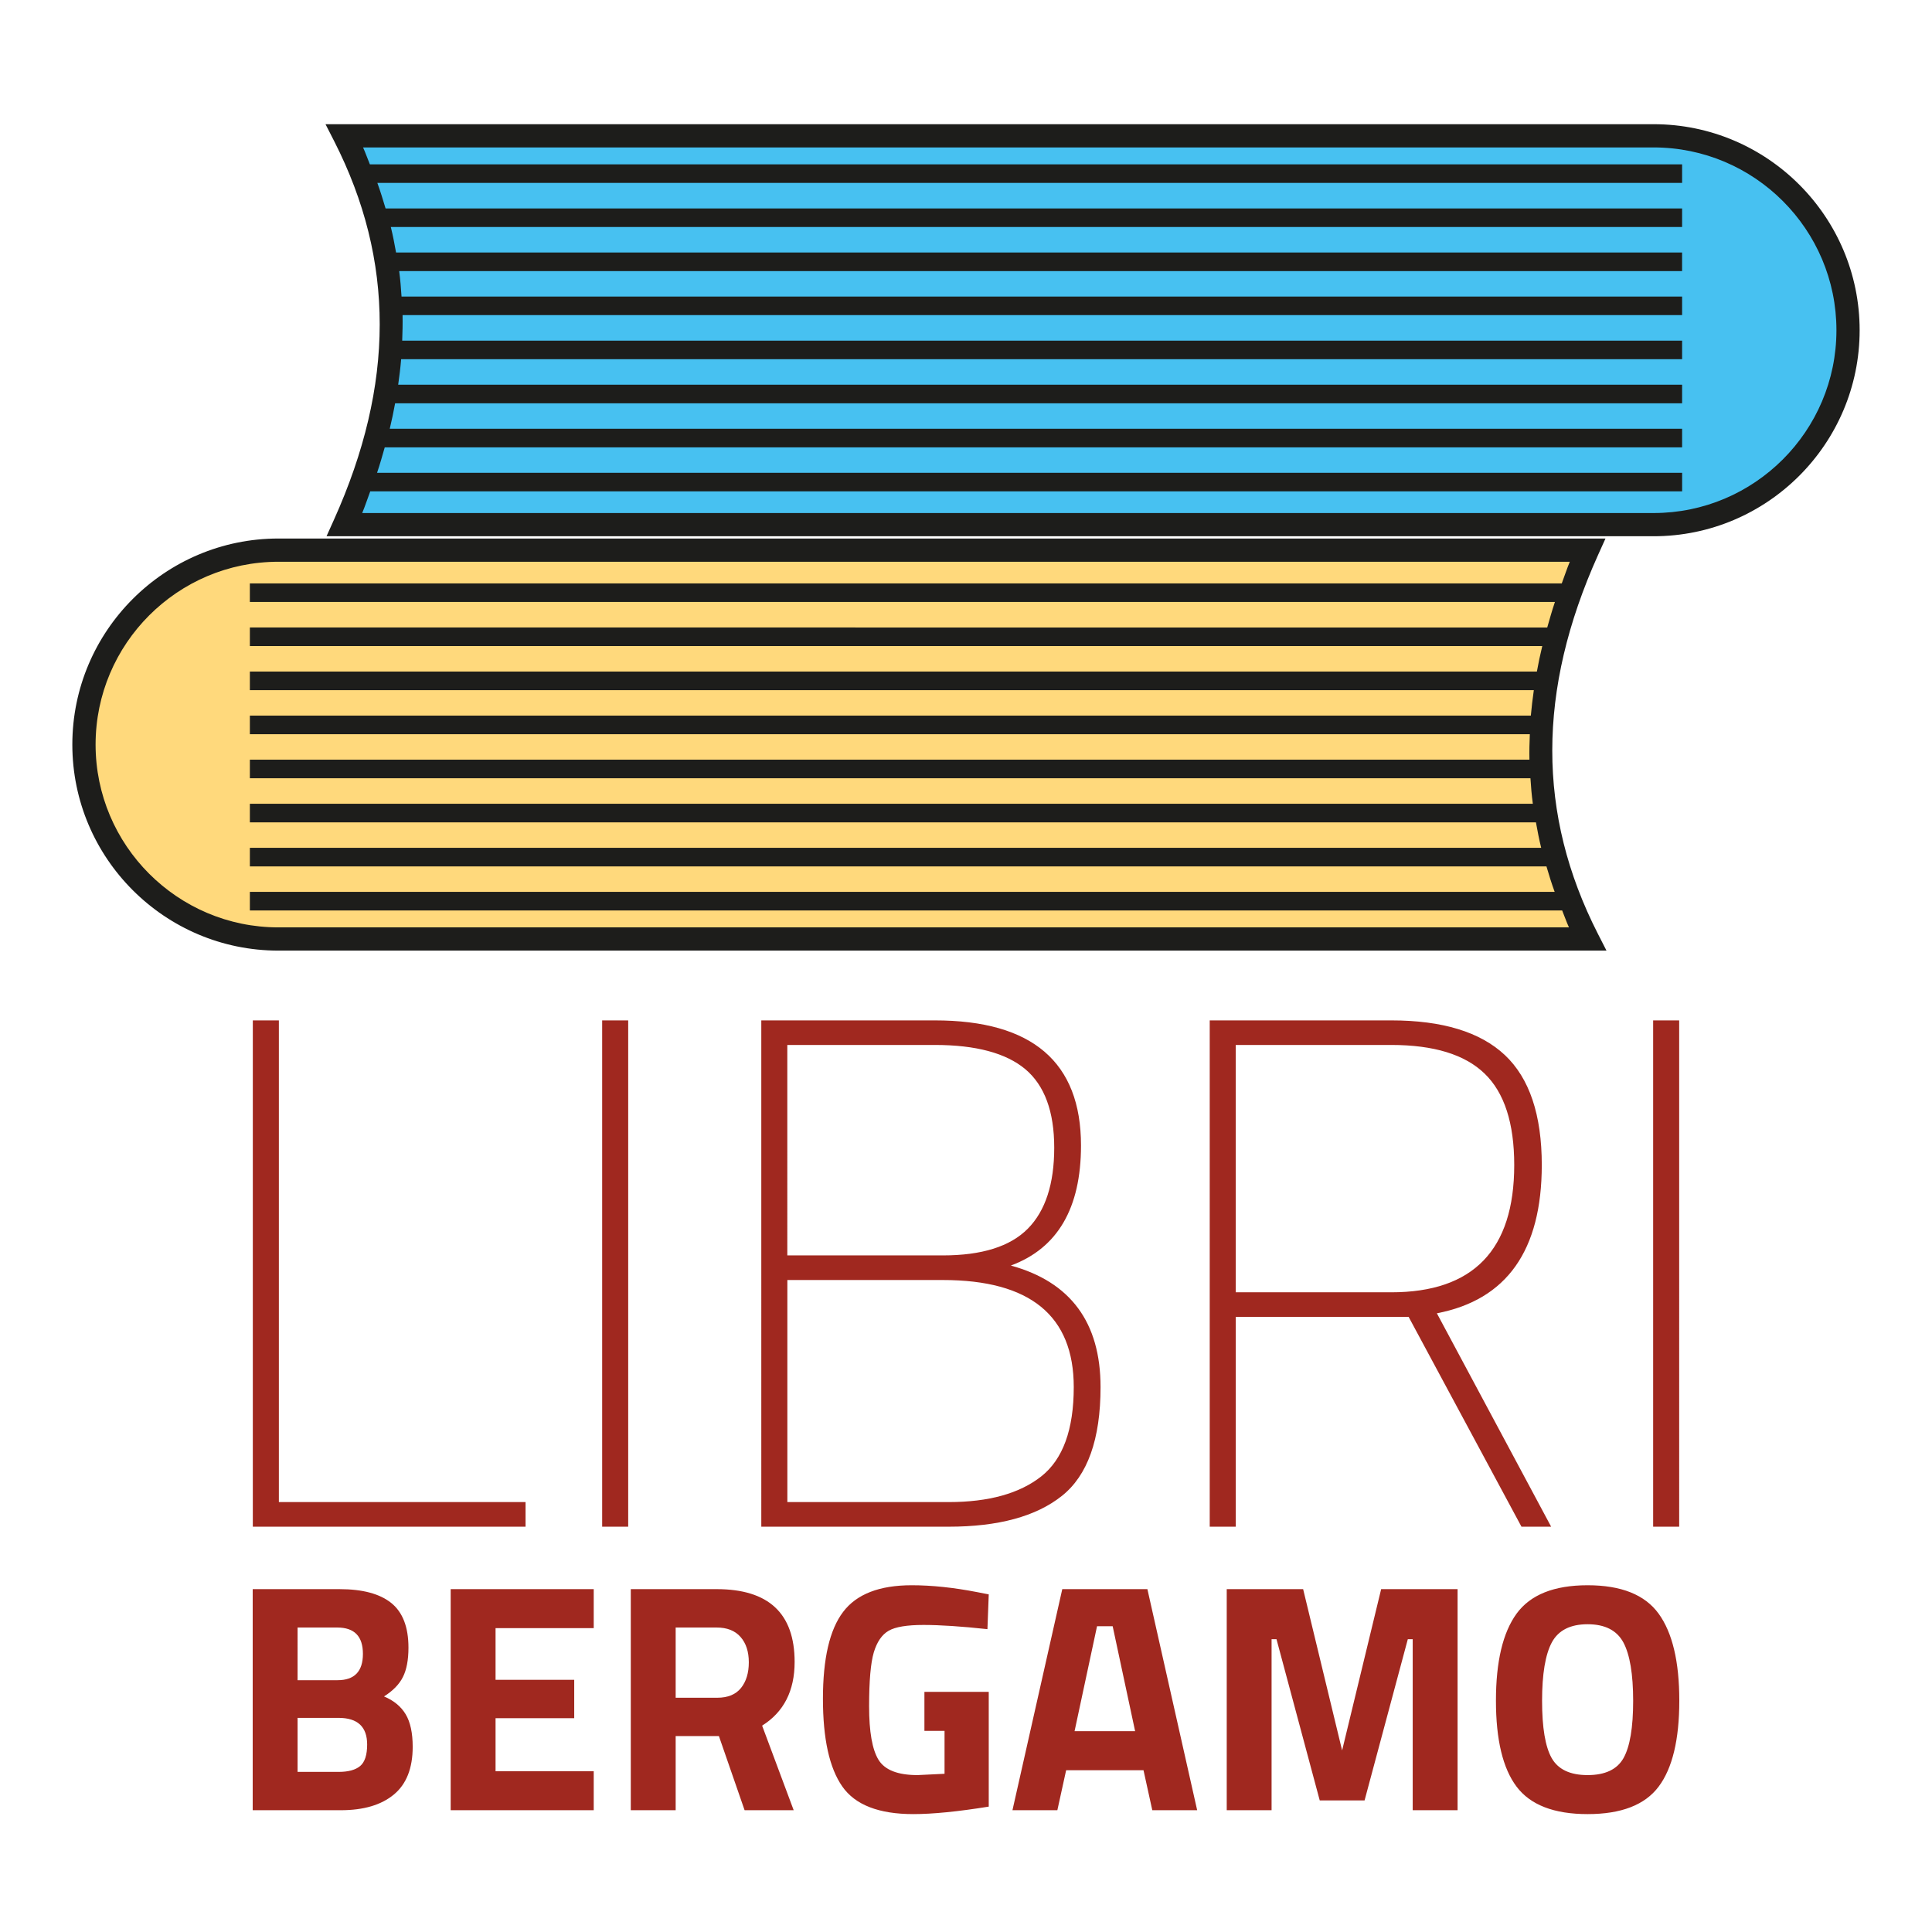
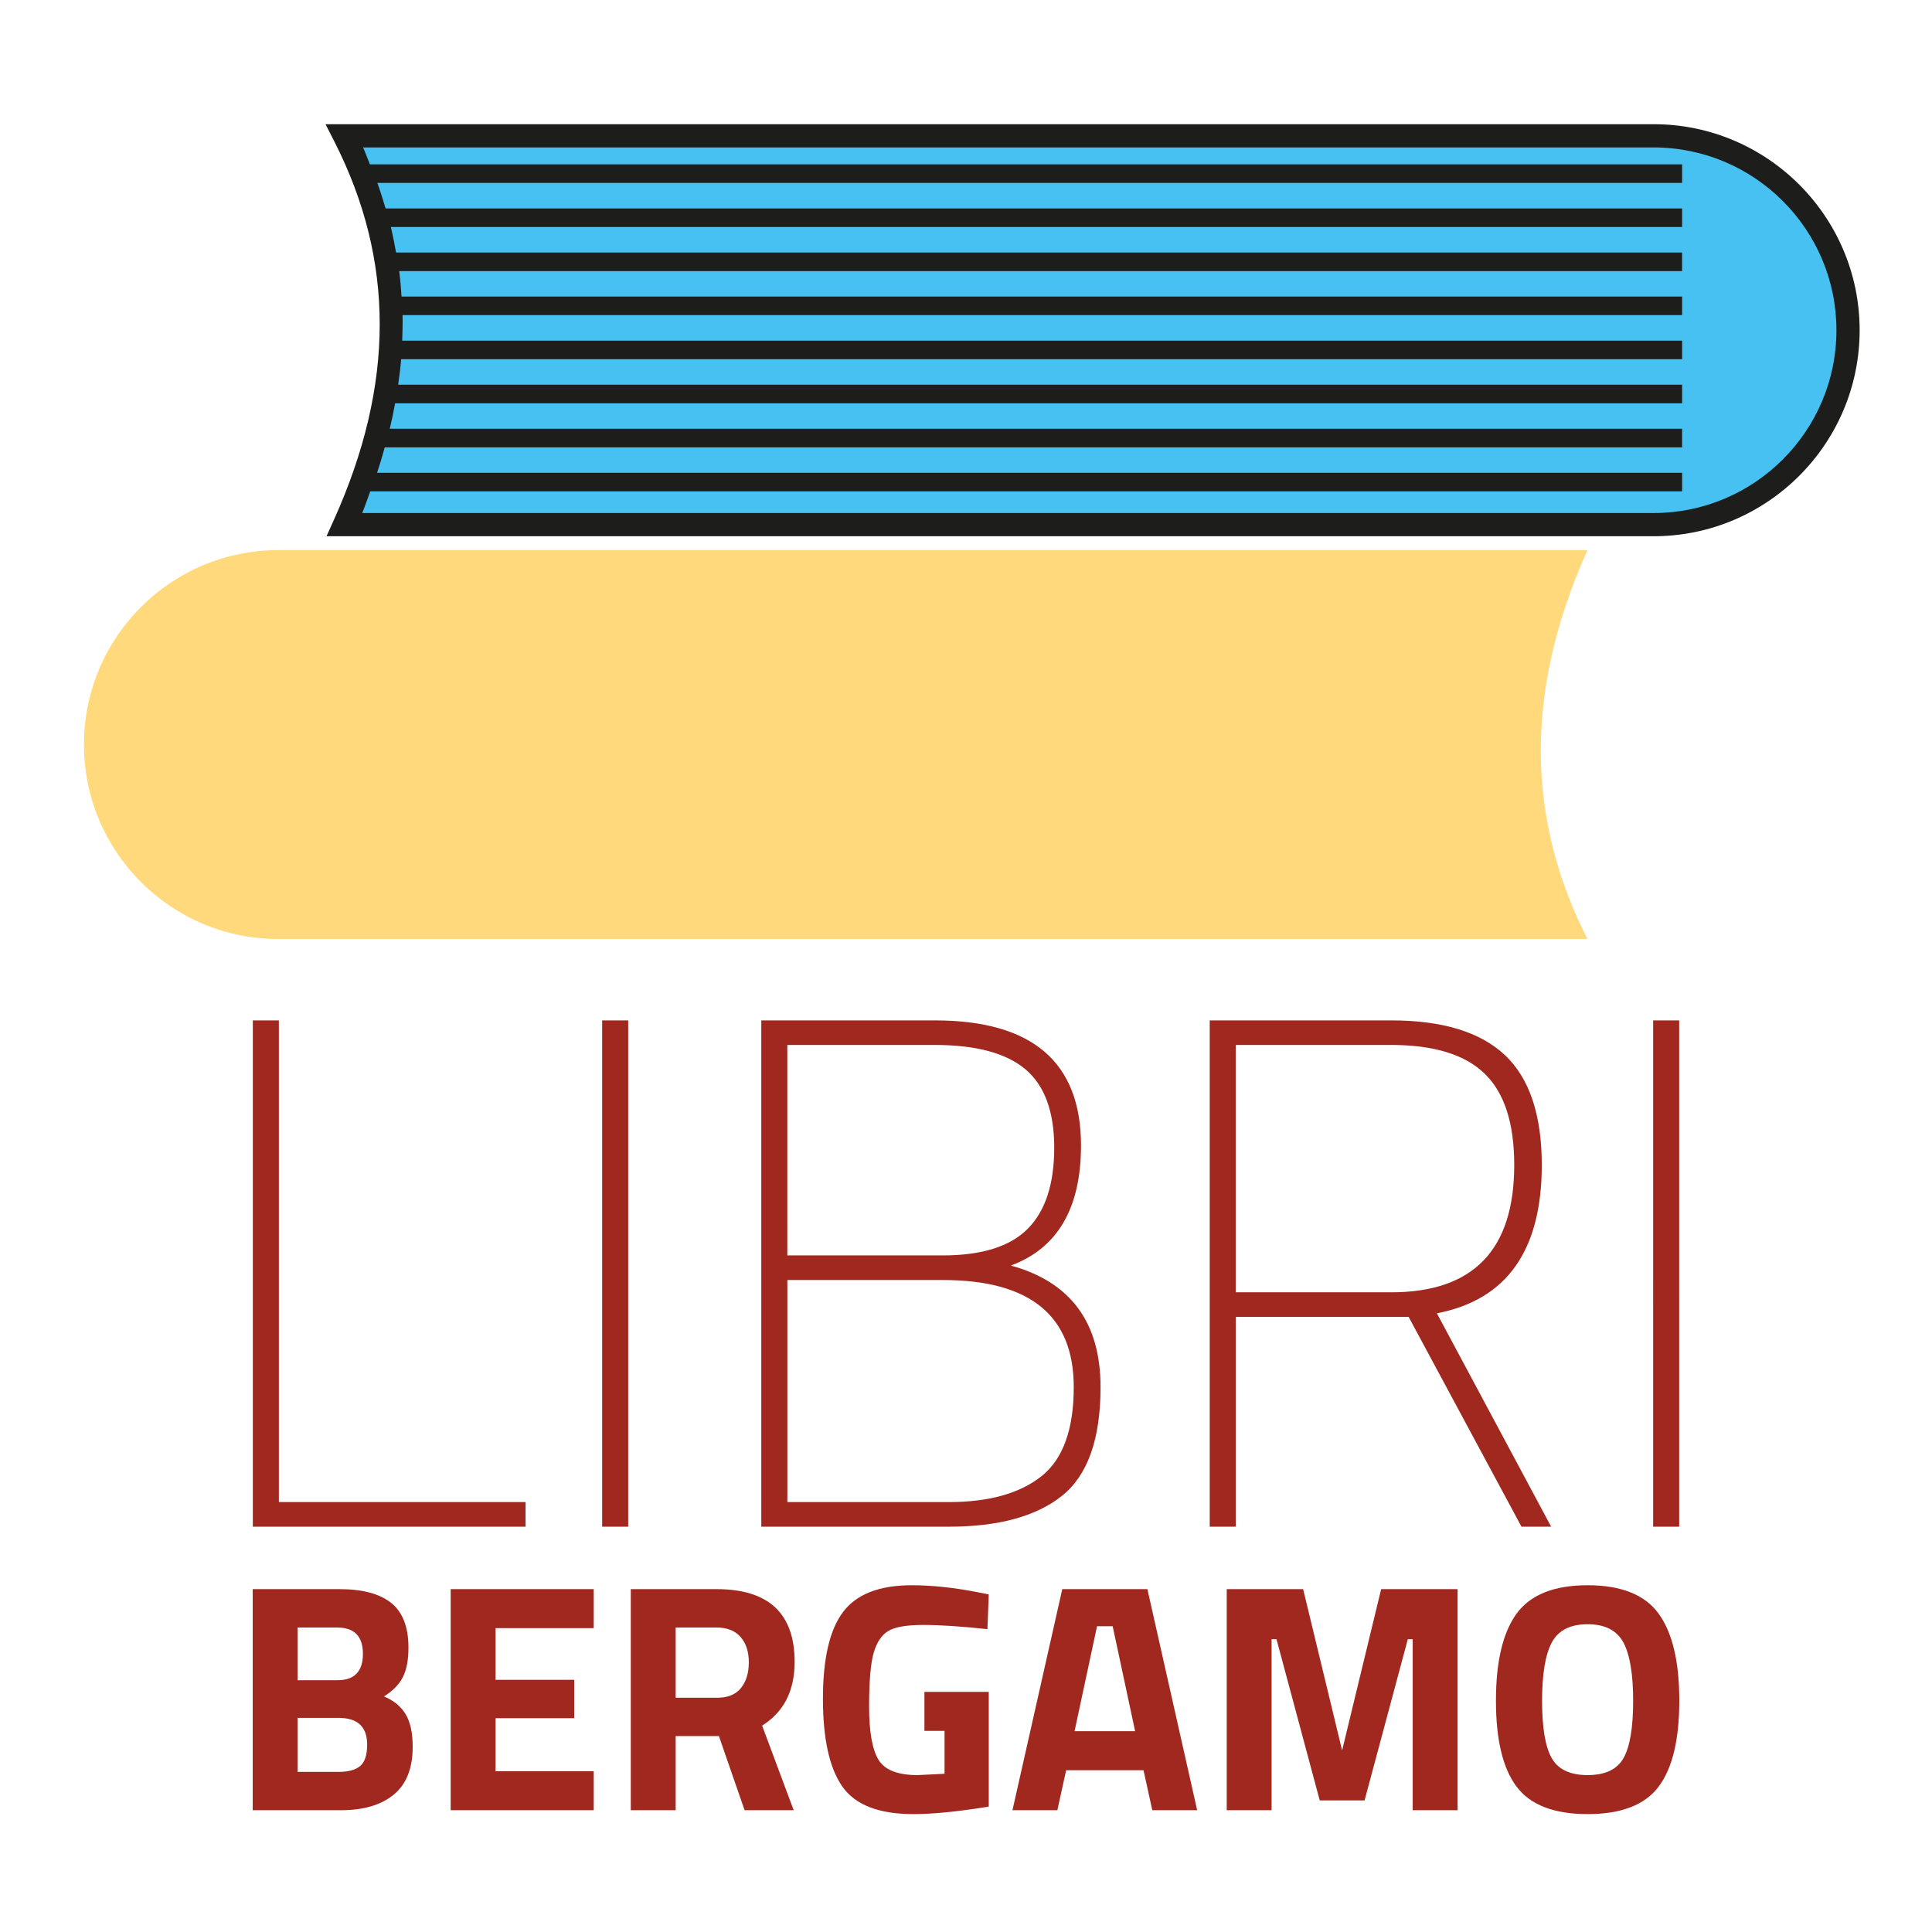
<svg xmlns="http://www.w3.org/2000/svg" version="1.1" id="Layer_1" x="0px" y="0px" width="84px" height="84px" viewBox="0 0 84 84" enable-background="new 0 0 84 84" xml:space="preserve">
  <g>
    <path fill="#FFD97C" d="M69.022,40.826H12.104c-4.669,0-8.453-3.785-8.453-8.453c0-4.669,3.784-8.454,8.453-8.454h56.918   C66.148,30.3,66.485,35.849,69.022,40.826" />
-     <path fill="#1D1D1B" d="M69.472,40.597c-2.646-5.19-2.642-10.579,0.01-16.47l0.322-0.713h-57.7c-4.939,0-8.959,4.02-8.959,8.959   c0,4.939,4.02,8.958,8.959,8.958h57.743L69.472,40.597z M12.104,40.321c-4.382,0-7.948-3.566-7.948-7.948   c0-4.382,3.566-7.949,7.948-7.949h56.148c-0.132,0.316-0.23,0.628-0.349,0.941h-57.04v0.808h56.742   c-0.126,0.373-0.229,0.741-0.334,1.109H10.864v0.808h56.191c-0.091,0.371-0.167,0.741-0.234,1.109H10.864v0.808h55.824   c-0.053,0.37-0.097,0.74-0.13,1.107H10.864v0.808h55.65c-0.017,0.371-0.024,0.74-0.017,1.107H10.864v0.808h55.677   c0.023,0.371,0.054,0.74,0.104,1.109H10.864v0.808h55.916c0.067,0.371,0.137,0.741,0.228,1.108H10.864v0.808h56.373   c0.109,0.37,0.223,0.741,0.357,1.107h-56.73v0.808H67.92c0.102,0.246,0.183,0.491,0.295,0.735H12.104z" />
    <path fill="#47C1F1" d="M14.978,5.905h56.917c4.669,0,8.453,3.785,8.453,8.453c0,4.669-3.784,8.454-8.453,8.454H14.978   C17.852,16.43,17.514,10.882,14.978,5.905" />
    <path fill="#1D1D1B" d="M71.896,5.4H14.153l0.375,0.734c2.645,5.191,2.642,10.578-0.011,16.47l-0.32,0.711h57.698   c4.939,0,8.959-4.018,8.959-8.958S76.835,5.4,71.896,5.4 M71.896,22.306H15.748c0.132-0.317,0.23-0.627,0.349-0.942h57.039v-0.808   H16.394c0.126-0.371,0.229-0.739,0.334-1.107h56.407v-0.808H16.946c0.09-0.371,0.165-0.74,0.233-1.106h55.956v-0.809H17.312   c0.054-0.371,0.099-0.74,0.129-1.108h55.694v-0.808H17.487c0.014-0.371,0.023-0.741,0.016-1.109h55.632v-0.808H17.458   c-0.024-0.37-0.053-0.741-0.102-1.107h55.778v-0.808H17.22c-0.066-0.371-0.137-0.74-0.228-1.108h56.143V9.062H16.764   c-0.111-0.371-0.224-0.741-0.357-1.109h56.728V7.145H16.081C15.979,6.9,15.897,6.654,15.785,6.41h56.111   c4.384,0,7.949,3.566,7.949,7.948C79.845,18.741,76.279,22.306,71.896,22.306" />
    <path fill="#A0281F" d="M12.125,65.308H22.85v1.07H10.992V44.365h1.133V65.308z M26.181,66.378h1.132V44.365h-1.132V66.378z    M47.85,60.308c0,2.265-0.562,3.843-1.684,4.733c-1.12,0.892-2.762,1.337-4.921,1.337h-8.145V44.365h7.547   c4.234,0,6.353,1.813,6.353,5.439c0,2.726-1.017,4.467-3.05,5.22C46.549,55.737,47.85,57.5,47.85,60.308 M34.232,54.583h6.761   c1.699,0,2.928-0.387,3.696-1.163c0.765-0.774,1.147-1.95,1.147-3.521s-0.421-2.709-1.258-3.414c-0.839-0.7-2.15-1.052-3.932-1.052   h-6.415V54.583z M46.685,60.308c0-3.103-1.897-4.655-5.691-4.655h-6.761v9.655h7.013c1.739,0,3.082-0.373,4.025-1.116   S46.685,62.154,46.685,60.308 M62.473,57.1l4.968,9.278h-1.29l-4.906-9.122h-7.516v9.122h-1.132V44.365h7.895   c2.221,0,3.868,0.503,4.938,1.508c1.068,1.006,1.604,2.601,1.604,4.781C67.032,54.366,65.512,56.515,62.473,57.1 M65.836,50.654   c0-1.823-0.43-3.149-1.29-3.978c-0.858-0.829-2.211-1.243-4.055-1.243h-6.763v10.754h6.763   C64.055,56.187,65.836,54.345,65.836,50.654 M71.876,66.378h1.132V44.365h-1.132V66.378z" />
    <path fill="#A0281F" d="M16.697,73.758c0.387-0.245,0.661-0.525,0.82-0.842c0.16-0.315,0.242-0.742,0.242-1.279   c0-0.896-0.251-1.543-0.75-1.944c-0.5-0.4-1.248-0.6-2.248-0.6h-3.774v9.612h3.831c0.99,0,1.759-0.228,2.305-0.681   c0.547-0.452,0.82-1.145,0.82-2.077c0-0.601-0.102-1.075-0.305-1.413S17.122,73.936,16.697,73.758 M12.938,70.762h1.724   c0.745,0,1.117,0.379,1.117,1.145c0,0.763-0.367,1.145-1.102,1.145h-1.739V70.762z M15.659,76.784   c-0.203,0.17-0.516,0.255-0.941,0.255h-1.78V74.69h1.78c0.831,0,1.245,0.388,1.245,1.159   C15.963,76.301,15.861,76.614,15.659,76.784 M19.595,69.093h6.219v1.695h-4.268v2.248h3.42v1.668h-3.42v2.306h4.268v1.695h-6.219   V69.093z M34.549,72.26c0-2.112-1.13-3.167-3.392-3.167h-3.731v9.612h1.951v-3.223h1.88l1.117,3.223h2.134l-1.372-3.677   C34.078,74.437,34.549,73.513,34.549,72.26 M32.218,73.39c-0.226,0.281-0.57,0.425-1.032,0.425h-1.809v-3.053h1.78   c0.453,0,0.798,0.134,1.04,0.409c0.24,0.273,0.36,0.64,0.36,1.102S32.444,73.108,32.218,73.39 M37.991,71.843   c-0.135,0.456-0.204,1.237-0.204,2.344c0,1.11,0.137,1.883,0.41,2.327c0.273,0.443,0.838,0.664,1.696,0.664l1.174-0.057v-1.865   h-0.875v-1.697h2.797v4.99c-1.347,0.217-2.44,0.325-3.279,0.325c-1.498,0-2.529-0.399-3.089-1.202   c-0.56-0.801-0.841-2.072-0.841-3.814c0-1.745,0.292-3.003,0.877-3.774c0.583-0.773,1.578-1.16,2.982-1.16   c0.876,0,1.823,0.1,2.841,0.298l0.509,0.099l-0.057,1.512c-1.13-0.122-2.055-0.183-2.777-0.183c-0.721,0-1.227,0.083-1.519,0.253   C38.343,71.072,38.129,71.385,37.991,71.843 M46.186,69.093l-2.166,9.612h1.952l0.382-1.738h3.364l0.382,1.738h1.951l-2.164-9.612   H46.186z M46.72,75.269l0.977-4.563h0.68l0.976,4.563H46.72z M60.05,69.093h3.323v9.612h-1.951v-7.435h-0.213l-1.88,7.01H57.38   l-1.88-7.01h-0.214v7.435h-1.95v-9.612h3.322l1.695,7.012L60.05,69.093z M72.115,70.16c-0.598-0.824-1.626-1.236-3.089-1.236   c-1.46,0-2.488,0.412-3.089,1.236c-0.598,0.825-0.896,2.086-0.896,3.781c0,1.697,0.298,2.942,0.896,3.738   c0.601,0.797,1.629,1.195,3.089,1.195c1.463,0,2.491-0.398,3.089-1.195c0.598-0.796,0.898-2.041,0.898-3.738   C73.014,72.246,72.713,70.985,72.115,70.16 M70.589,76.436c-0.276,0.494-0.798,0.742-1.563,0.742c-0.764,0-1.283-0.248-1.563-0.742   c-0.277-0.494-0.416-1.323-0.416-2.488c0-1.162,0.141-2.009,0.423-2.537c0.283-0.526,0.802-0.792,1.556-0.792   s1.272,0.266,1.556,0.792c0.282,0.528,0.425,1.375,0.425,2.537C71.007,75.113,70.866,75.942,70.589,76.436" />
  </g>
</svg>